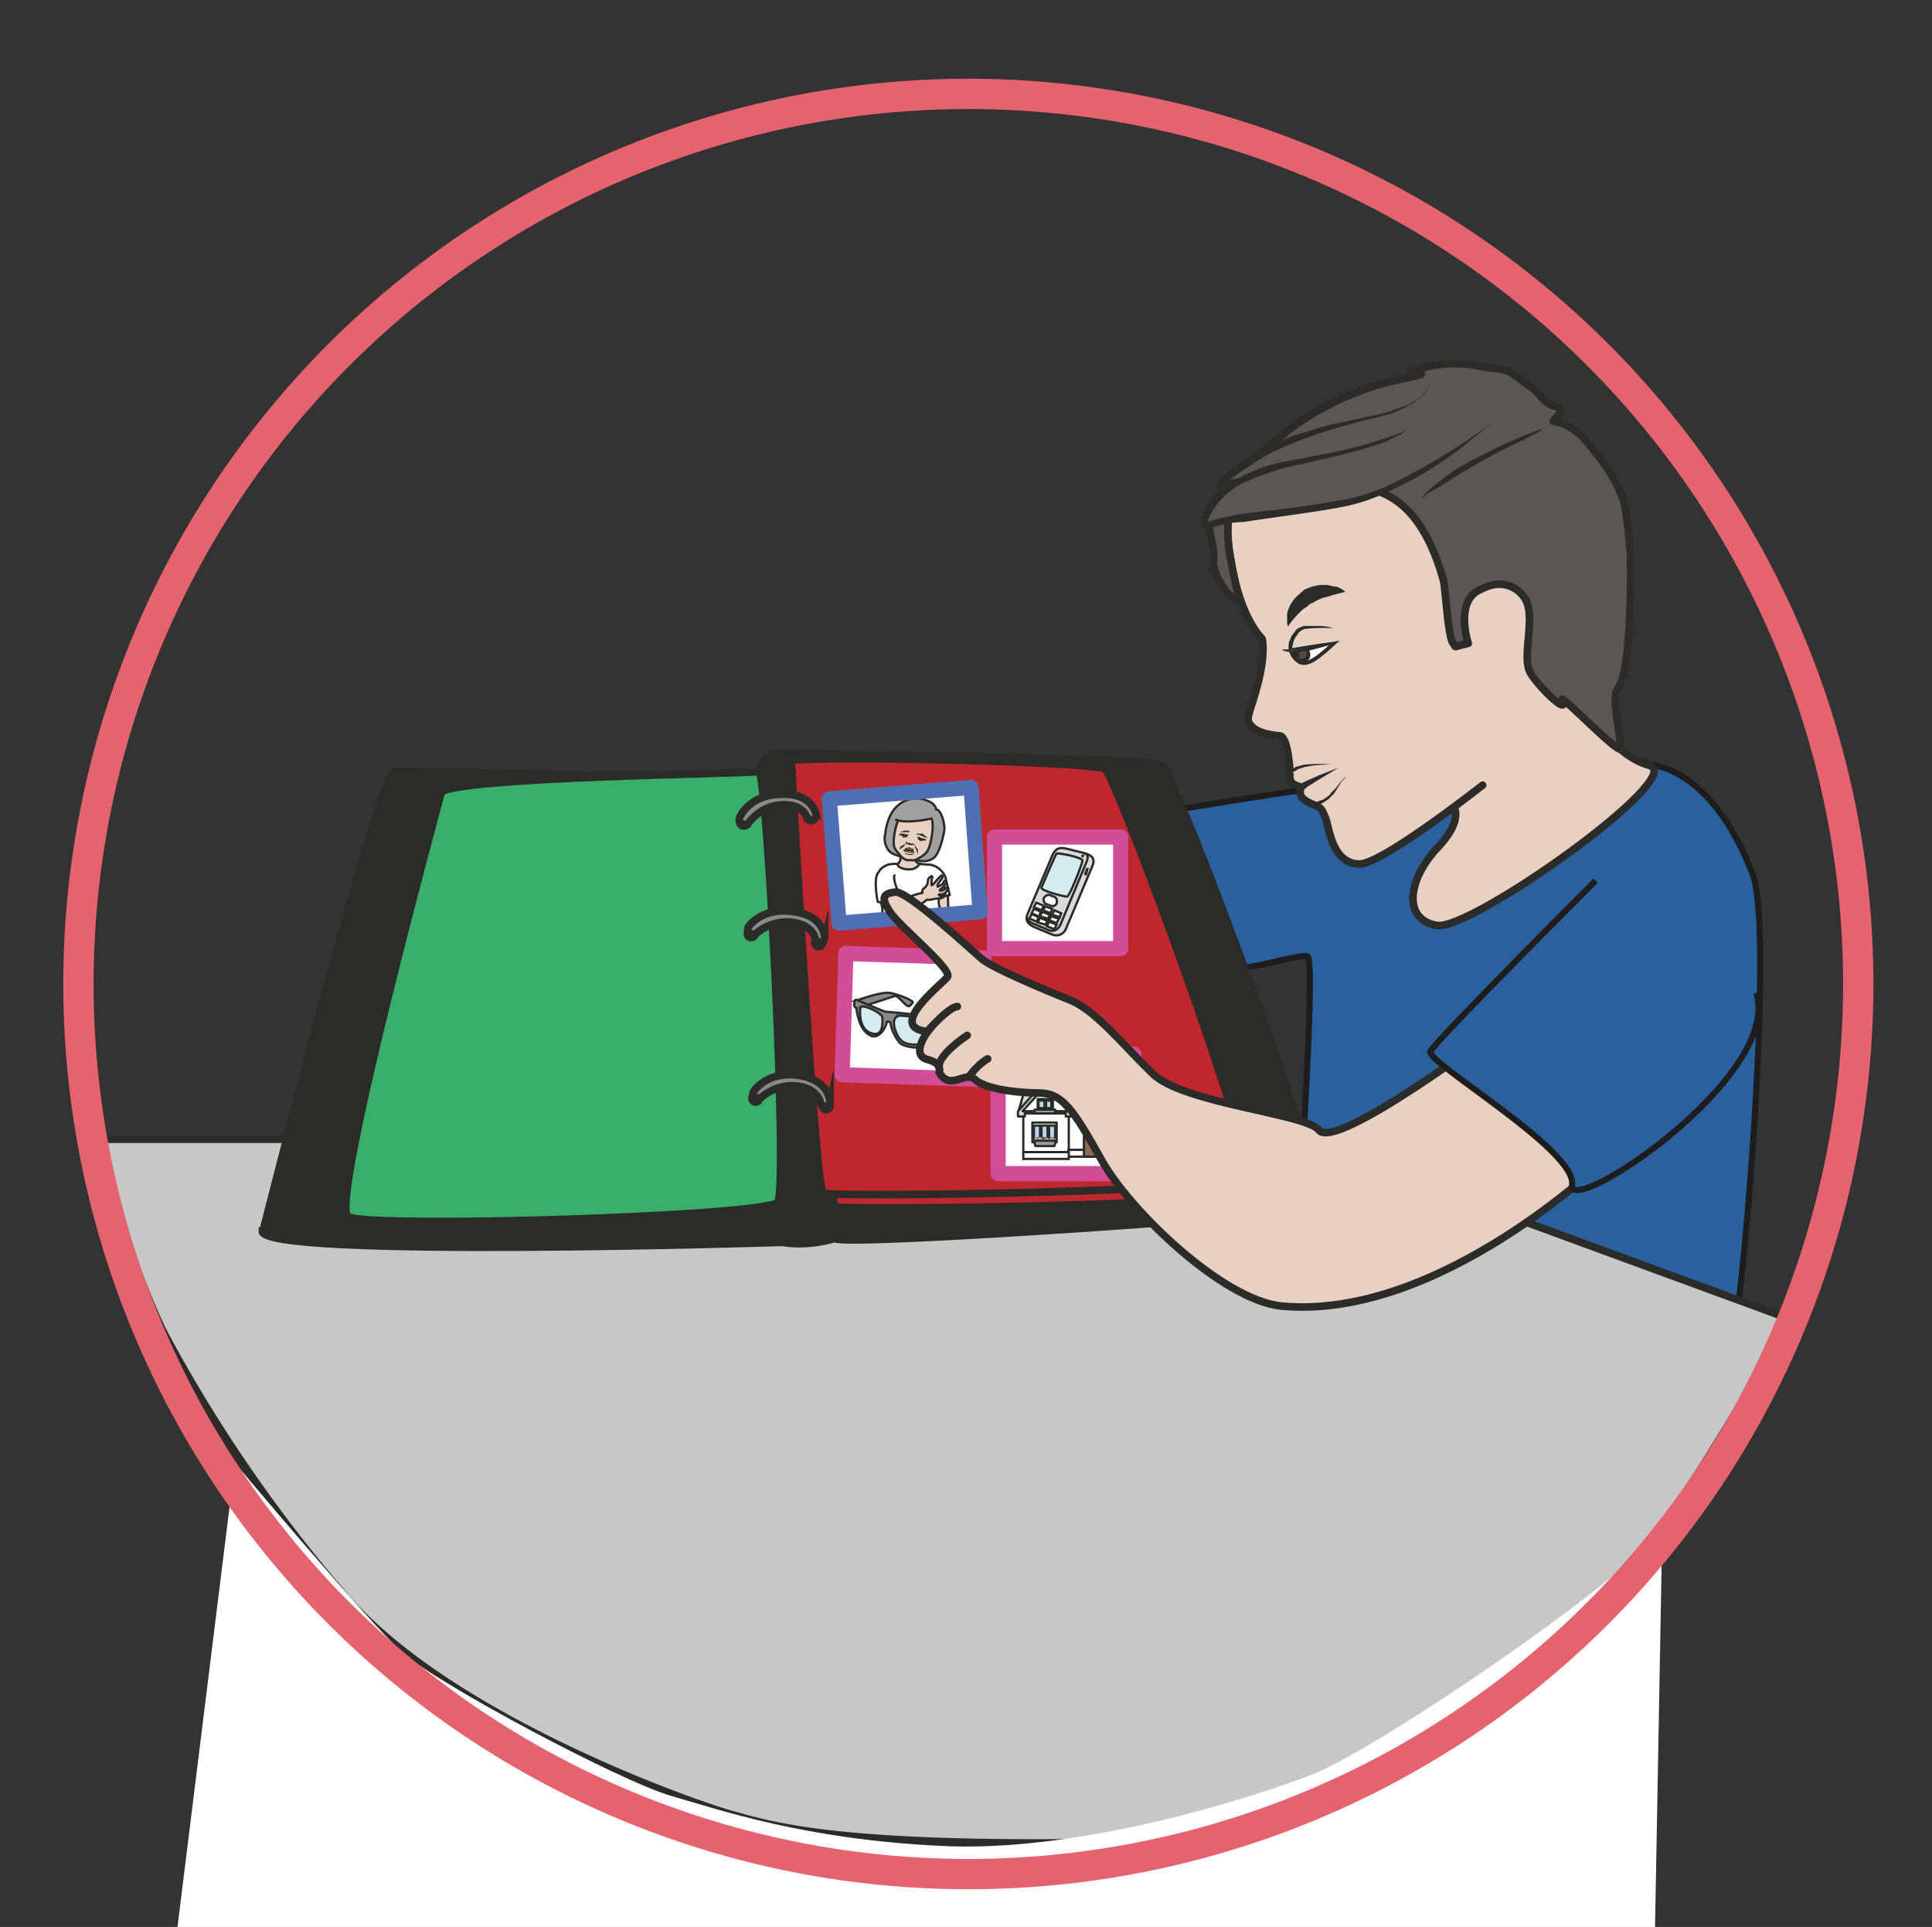
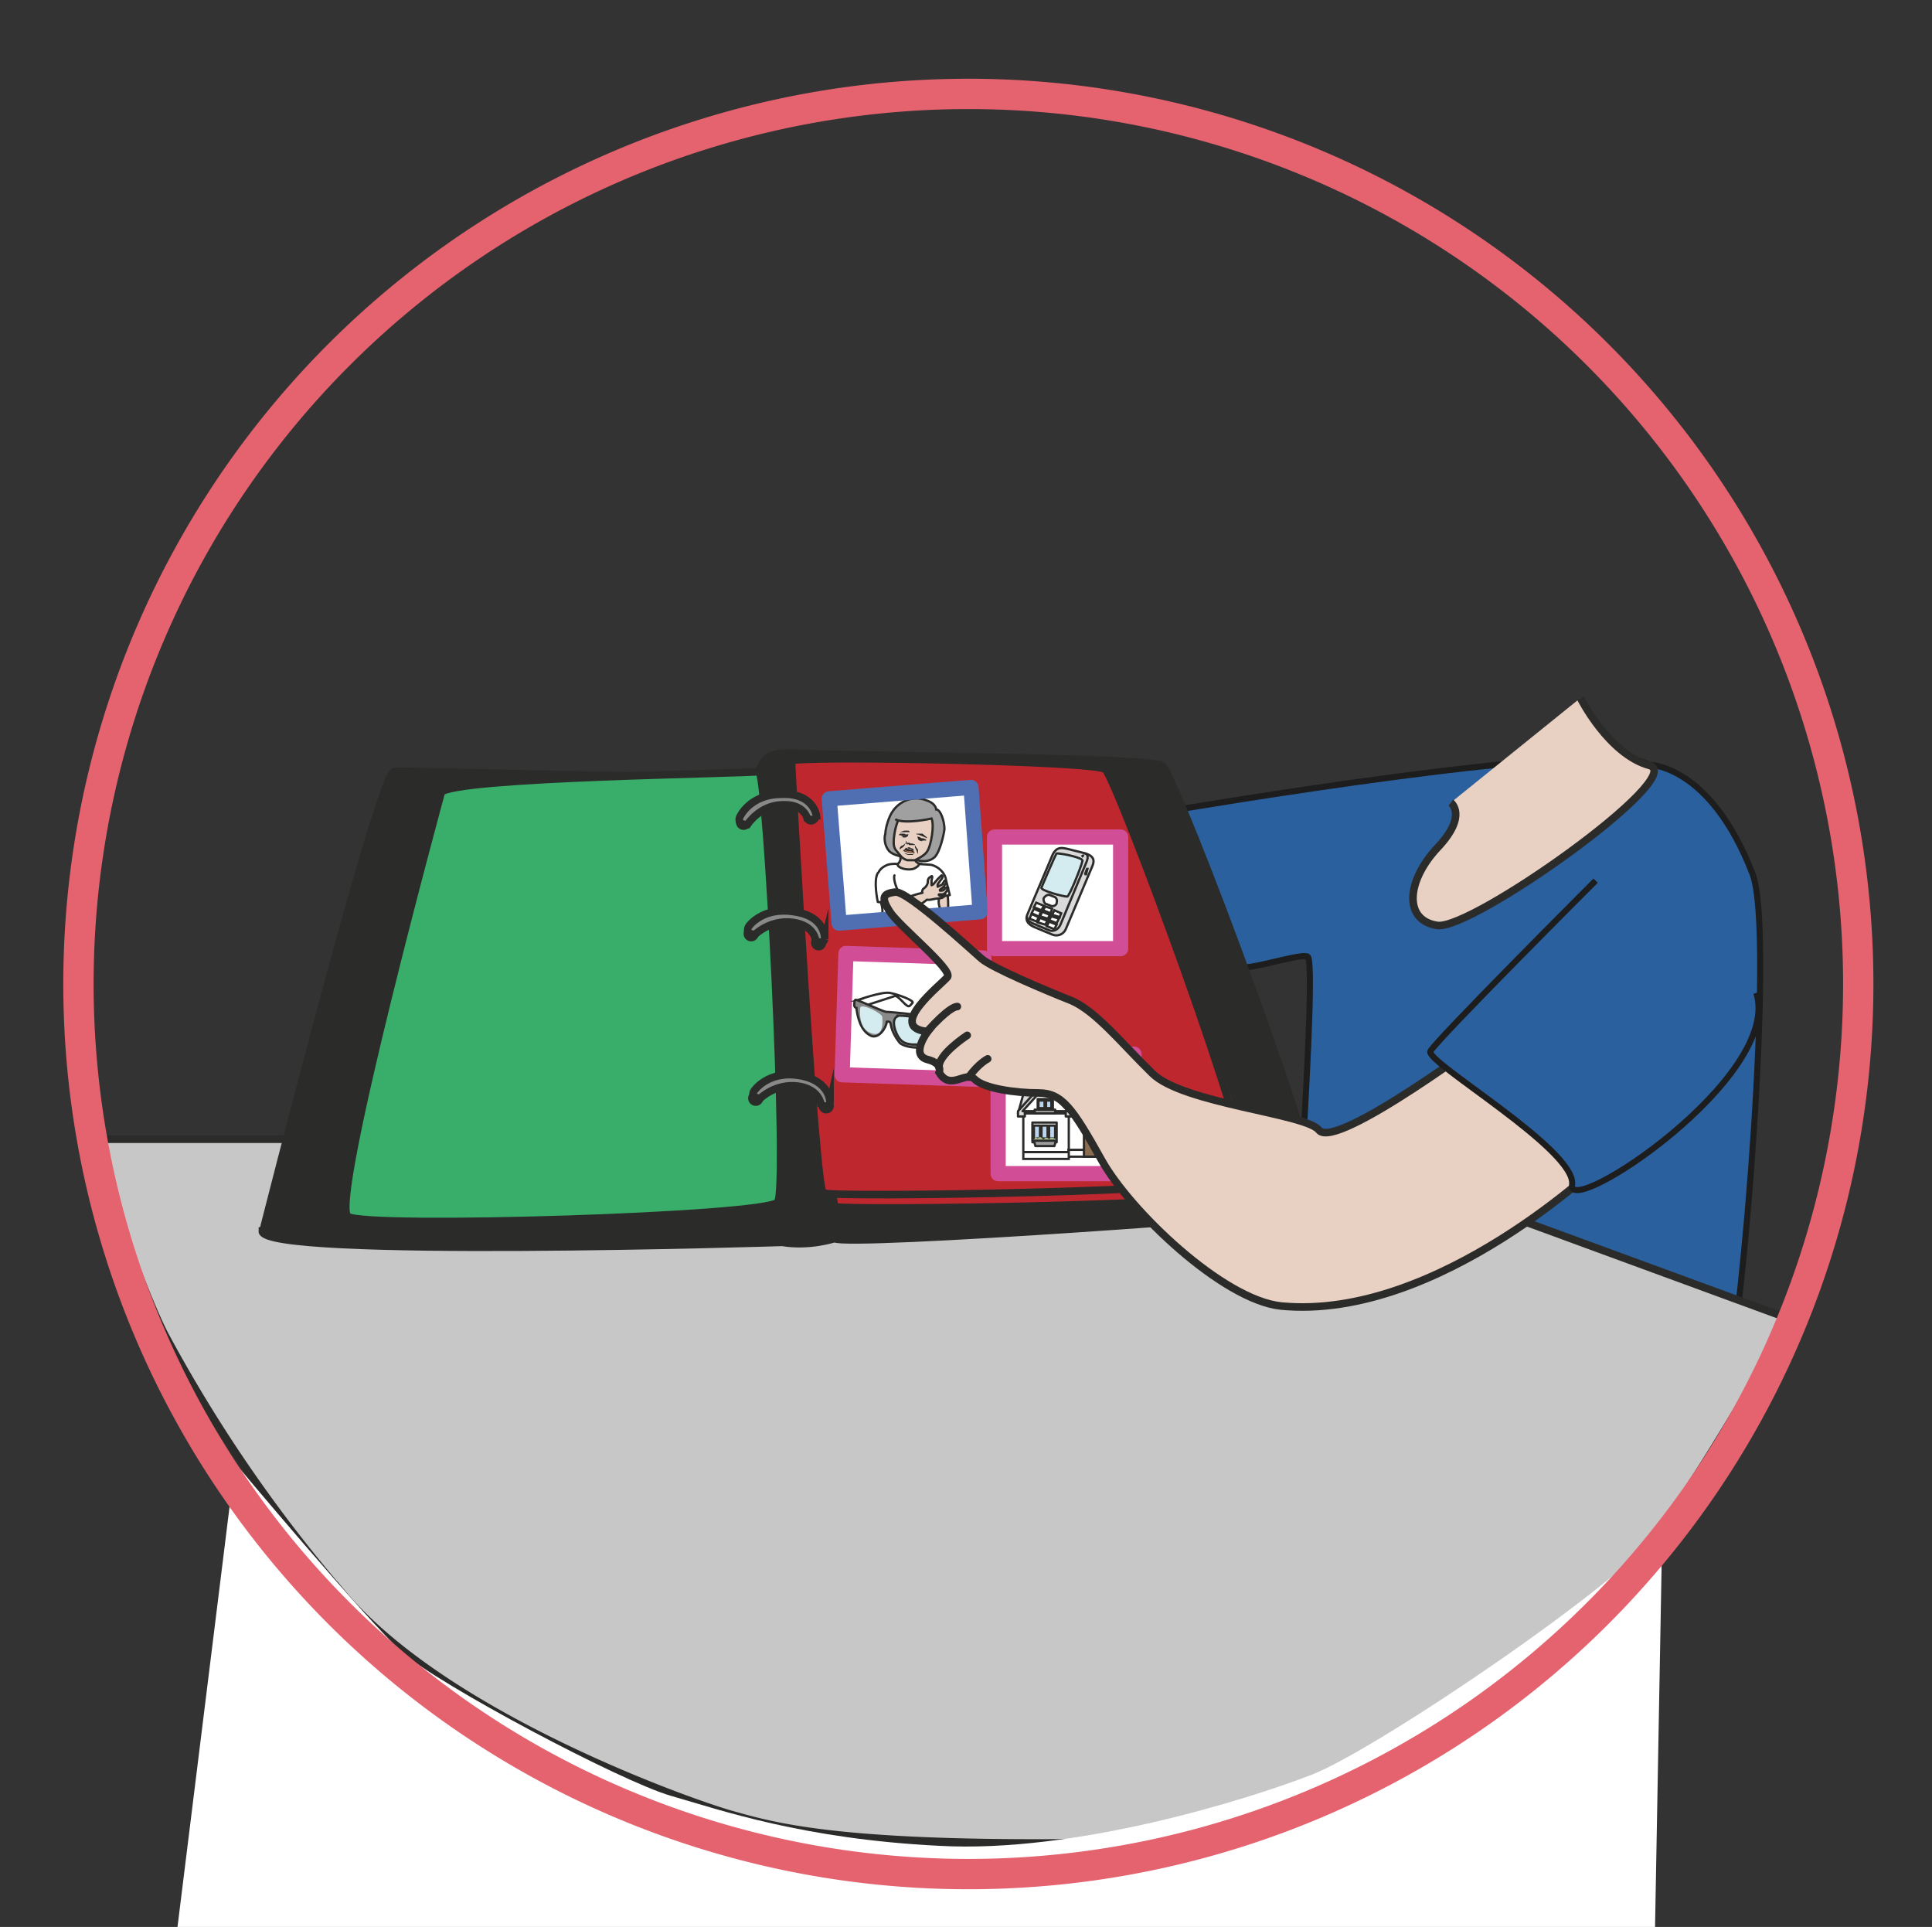
<svg xmlns="http://www.w3.org/2000/svg" viewBox="0 0 318.6 317.7">
  <rect x="0" y="0" width="318.6" height="317.7" fill="#333333" stroke="none" />
  <defs>
    <clipPath id="a">
      <path d="M0 254.2h254.9V0H0v254.2z" />
    </clipPath>
    <clipPath id="b">
      <path d="M0 254.2h254.9V0H0v254.2z" />
    </clipPath>
    <clipPath id="c">
      <path d="M0 254.2h254.9V0H0v254.2z" />
    </clipPath>
    <clipPath id="d">
      <path d="M0 254.2h254.9V0H0v254.2z" />
    </clipPath>
    <clipPath id="e">
-       <path d="M0 254.2h254.9V0H0v254.2z" />
-     </clipPath>
+       </clipPath>
    <clipPath id="f">
      <path d="M0 254.2h254.9V0H0v254.2z" />
    </clipPath>
  </defs>
  <g clip-path="url(#a)" transform="matrix(1.25 0 0 -1.25 0 317.7)">
    <path d="M217.5 153.3s8.1.1 13.7-14.4c3-7.8-1.4-60.4-3.4-66.5-2-6.1-24.7-30-24.7-30l-33 33.8s3.8 51.3 2.4 51.8-9.7-2.7-10.5-1l-7.1 20.3s57.5 9.8 62.6 6" fill="#2a609e" />
    <path d="M217.5 153.3s8.1.1 13.7-14.4c3-7.8-1.4-60.4-3.4-66.5-2-6.1-24.7-30-24.7-30l-33 33.8s3.8 51.3 2.4 51.8-9.7-2.7-10.5-1l-7.1 20.3s57.5 9.8 62.6 6z" stroke="#1d1d1d" stroke-miterlimit="10" stroke-width=".8" fill="none" />
    <path d="M11.9 103.9h159.6l64.6-23.7S221.3 53.5 215 47.6c-6.4-6-41.7-36.3-73.2-36.5-31.6-.3-39.8 2.2-45.2 3.7-5.4 1.5-38 13-51.6 29.4A190.1 190.1 0 0021.8 78c-3 5.6-10 25.9-10 25.9" fill="#c8c7c7" />
    <path d="M11.9 103.9h159.6l64.6-23.7S221.3 53.5 215 47.6c-6.4-6-41.7-36.3-73.2-36.5-31.6-.3-39.8 2.2-45.2 3.7-5.4 1.5-38 13-51.6 29.4A190.1 190.1 0 0021.8 78c-3 5.6-10 25.9-10 25.9z" stroke="#2b2b2a" stroke-miterlimit="10" fill="none" />
    <path d="M191.4 148.3s2.3-1.7-1.8-6c-4-4.3-4.5-9.5 0-10.2 4.5-.7 33.2 19.7 28 21.1-5.4 1.5-9.1 8.9-9.1 8.9" stroke="#2b2b2a" stroke-miterlimit="10" fill="#e8d1c3" />
  </g>
  <g clip-path="url(#b)" transform="matrix(1.25 0 0 -1.25 0 317.7)">
    <path d="M34.7 91.8S50 152.2 52 152.4c2 .2 47-1.4 48 0s.5 2.7 5.4 2.4c5-.3 46-.5 47.9-1.6 1.8-1.2 23-57.7 20.5-58.5-2.5-.7-62-5-63.7-3.9 0 0-3.3-1.1-6.9-.5 0 0-68.8-2.2-68.6 1.5" fill="#2b2b2a" />
    <path d="M34.7 91.8S50 152.2 52 152.4c2 .2 47-1.4 48 0s.5 2.7 5.4 2.4c5-.3 46-.5 47.9-1.6 1.8-1.2 23-57.7 20.5-58.5-2.5-.7-62-5-63.7-3.9 0 0-3.3-1.1-6.9-.5 0 0-68.8-2.2-68.6 1.5z" stroke="#2b2b2a" stroke-miterlimit="10" fill="none" />
    <path d="M58.2 149.6S43.4 95.3 45.9 93.7c2.4-1.6 55.3 0 56.7 1.9 1.4 1.9-1.4 57.1-2.5 56.8s-40.5-.7-42-2.8" fill="#39ad6a" />
    <path d="M58.2 149.6S43.4 95.3 45.9 93.7c2.4-1.6 55.3 0 56.7 1.9 1.4 1.9-1.4 57.1-2.5 56.8s-40.5-.7-42-2.8z" stroke="#2b2b2a" stroke-miterlimit="10" fill="none" />
    <path d="M106 152s3.2-56.5 4.2-57 54 .1 55.7 2.2c1.7 2-17 52.6-18.5 53.7s-40.7 1.8-41.4 1.1" fill="#bf272f" />
    <path d="M106 152s3.2-56.5 4.2-57 54 .1 55.7 2.2c1.7 2-17 52.6-18.5 53.7s-40.7 1.8-41.4 1.1z" stroke="#2b2b2a" stroke-miterlimit="10" fill="none" />
    <path d="M104.4 153.8s3.1-56.5 4.2-57c1-.6 54 .1 55.7 2.2 1.7 2-17 52.6-18.5 53.7s-40.7 1.8-41.4 1.1" fill="#bf272f" />
    <path d="M104.4 153.8s3.1-56.5 4.2-57c1-.6 54 .1 55.7 2.2 1.7 2-17 52.6-18.5 53.7s-40.7 1.8-41.4 1.1z" stroke="#2b2b2a" stroke-miterlimit="10" fill="none" />
    <path d="M99.1 145.7a1 1 0 10-2 0 1 1 0 002 0M100.1 131a1 1 0 10-2 0 1 1 0 002 0M100.7 109.3a1 1 0 10-2 0 1 1 0 002 0M108 146.4a1 1 0 10-2 0 1 1 0 002 0M109 129.8a1 1 0 10-2 0 1 1 0 002 0M110 108.3a1 1 0 10-2 0 1 1 0 002 0" fill="#2b2b2a" />
    <path d="M107.7 146.6s-.4 3-4.6 2.8c-4.2 0-5.5-3-5.5-3s-.5-1 1-1c0 0 1.6 2.5 4.5 2.6 3 .2 3.4-1.8 3.4-1.8s1.1-.5 1.2.4" fill="#8a8989" />
    <path d="M107.7 146.6s-.4 3-4.6 2.8c-4.2 0-5.5-3-5.5-3s-.5-1 1-1c0 0 1.6 2.5 4.5 2.6 3 .2 3.4-1.8 3.4-1.8s1.1-.5 1.2.4z" stroke="#2b2b2a" stroke-miterlimit="10" fill="none" />
    <path d="M108.8 130.3s.2 3-4 3.6c-4.2.7-6-1.9-6-1.9s-.7-1 .8-1.1c0 0 2 2 5 1.6 2.9-.4 3-2.4 3-2.4s1-.6 1.2.2" fill="#8a8989" />
    <path d="M108.8 130.3s.2 3-4 3.6c-4.2.7-6-1.9-6-1.9s-.7-1 .8-1.1c0 0 2 2 5 1.6 2.9-.4 3-2.4 3-2.4s1-.6 1.2.2z" stroke="#2b2b2a" stroke-miterlimit="10" fill="none" />
    <path d="M109.5 108.7s.1 2.9-4 3.6c-4.2.7-6-2-6-2s-.7-.9.8-1c0 0 2 2 5 1.6 2.8-.4 3-2.4 3-2.4s1-.7 1.2.2" fill="#8a8989" />
    <path d="M109.5 108.7s.1 2.9-4 3.6c-4.2.7-6-2-6-2s-.7-.9.8-1c0 0 2 2 5 1.6 2.8-.4 3-2.4 3-2.4s1-.7 1.2.2z" stroke="#2b2b2a" stroke-miterlimit="10" fill="none" />
  </g>
  <path stroke-linejoin="round" d="M164.6 193.5H187v-19.7h-22.4v19.7zM164 156.4h20.8V138H164v18.4z" stroke="#d14e96" stroke-linecap="round" stroke-miterlimit="10" stroke-width="2.5" fill="#fff" />
  <path d="M138.2 152.3l23.3-1.8L160 130l-23.3 1.8 1.6 20.5z" fill="#fff" />
  <g clip-path="url(#c)" transform="matrix(1.25 0 0 -1.25 0 317.7)">
    <path d="M120.8 141.4c0-.4-.2-.8.2-1 .2-.2.6-.1.7-.3.1-.3-.4-1-1.1-1.2-.8-.3-2.7.6-2.4 1 .4.5.8.8.5 1.4 0 .2.2.2.2.3 0 .3 2 .6 2-.2" fill="#e8d1c3" />
    <path d="M120.8 141.4c0-.4-.2-.8.2-1 .2-.2.6-.1.7-.3.1-.3-.4-1-1.1-1.2-.8-.3-2.7.6-2.4 1 .4.5.8.8.5 1.4 0 .2.2.2.2.3 0 .3 2 .6 2-.2z" stroke="#2b2b2a" stroke-miterlimit="10" stroke-width=".3" fill="none" />
    <path d="M120.7 140.8c.8-.3 1.8-.4 2.6.3.7.7 1.2 2.9 1.3 3.7 0 1-.5 2.6-1.1 2.6v.1c-.2.6-.7.9-1.3 1.1-1.7.7-3.5-.1-4.4-1.4-.6-.8-1-2.4-1-3-.2-.6-.1-1.6.5-2.3.5-.5 1.5-.7 1.6-.7" stroke="#2b2b2a" stroke-miterlimit="10" stroke-width=".3" fill="#a0a0a0" />
    <path d="M118.5 146c-.5-1.2-.6-2.5-.6-2.8 0-.4 0-.9.4-1.3.5-.6.7-1 1.4-1.2h1c.6.3 1.4.7 1.7 1.3.4.7.9 3.2.5 4.2 0 0-3.5-.8-4.8-.1" stroke="#2b2b2a" stroke-miterlimit="10" stroke-width=".3" fill="#e8d1c3" />
    <path d="M120.7 143v-.1-.1-.1h-.2-.2-.2-.2v.1s-.1 0 0 0h-.1-.2l-.1.2v.2h.1v-.2h.4l.1-.1H120.4l.2-.1h.1v.2M122.2 143.3h-.2-.5c-.2 0-.4.2-.4.3l-.1.2h.2l.2-.1.2-.1h.2l.2-.1c.2 0 .2-.2.2-.2" fill="#2b2b2a" />
    <path d="M121.8 143.3l-.2-.1-.3.1c-.2.1-.2.2-.2.3v.1l.3-.2.2-.2h.2M118.6 144s0 .2.2.2h.5l.2-.1h.4l-.2-.1a.7.7 0 00-.5-.1h-.2l-.2.1h-.2" fill="#2b2b2a" />
    <path d="M119 143.9h.4l.3.2h.1v-.2l-.3-.2h-.4l-.1.2M122.3 143.6l-.7.3-.5.2h-.2v.1h.8l.6-.5zM118.7 144.4l.6.2h.5c.2 0 .2-.2.2-.2H118.7zM120.8 142.6v-.1l.3-.4v-.4-.2l-.1.2-.1.3-.2.4v.2M119.5 143l-.1-.2a1 1 0 00-.3-.4 2 2 0 01-.4-.3v.2s.1.3.3.3l.3.2.1.1M120.6 141.6l-.2-.2h-.6l-.3.1-.2.2-.2.2.2-.2.2-.1.3-.1h.8M120.6 142l-.2.1-.2.1h-.2c-.2 0-.2.1-.3.2h-.2l-.2-.1.2.1h.5l.2-.1.3-.1v-.2" fill="#2b2b2a" />
    <path d="M120 142.1h.4l.2-.4h-.8l-.6.3.3.3.5-.2" fill="#2b2b2a" />
    <path stroke-linejoin="round" d="M120.6 141.7h-.5l-.8.2-.1.1s0 0 0 0l.6-.2c.5-.2.8 0 .8 0v-.1" stroke="#2b2b2a" stroke-linecap="round" stroke-miterlimit="10" stroke-width=".1" fill="#fff" />
    <path d="M120.4 142v.1a2 2 0 00-.5 0l-.4.2.2-.2.5-.1h.3" fill="#fff" />
    <path stroke-linejoin="round" d="M120.4 142v.1a2 2 0 00-.5 0l-.4.2s0 0 0 0l.2-.2.5-.1h.3s0 0 0 0z" stroke="#2b2b2a" stroke-linecap="round" stroke-miterlimit="10" stroke-width=".1" fill="none" />
    <path d="M120.6 141.7l-.5.2h-.2-.2l-.5.2s.3-.3.6-.3c.5-.2.8 0 .8 0" fill="#c27145" />
    <path d="M125 136.5s.2-2 0-2.9h-1.2l-.3 2.6 1.5.3z" fill="#e8d1c3" />
    <path d="M125 136.5s.2-2 0-2.9h-1.2l-.3 2.6 1.5.3z" stroke="#2b2b2a" stroke-miterlimit="10" stroke-width=".3" fill="none" />
    <path d="M116.2 135.2c0-.1.5-1.3 0-2 0 0 2.5-.4 4.1 0 1.5.2 4 0 4 .3-.5 1.3-.7 2.1-.1 2.4l1.1.2-.5 2c-.1.9-1 1.8-2 2l-1.6.1s.2-.2-.6-.6c-.7-.3-2.2 0-2.2.6 0 0-.6.1-1.3-.1-.7-.3-1-.6-1.2-1-.3-.5.2-3.9.3-3.9" fill="#fff" />
    <path stroke-linejoin="round" d="M116.2 135.2c0-.1.5-1.3 0-2 0 0 2.5-.4 4.1 0 1.5.2 4 0 4 .3-.5 1.3-.7 2.1-.1 2.4l1.1.2-.5 2c-.1.9-1 1.8-2 2l-1.6.1s.2-.2-.6-.6c-.7-.3-2.2 0-2.2.6 0 0-.6.1-1.3-.1-.7-.3-1-.6-1.2-1-.3-.5.2-3.9.3-3.9z" stroke="#2b2b2a" stroke-miterlimit="10" stroke-width=".3" fill="none" />
    <path d="M121.6 136.4c.1.1 0 .4.3.6s.5.6.5.8c0 .2 0 .4.2.6l.3.2c.2 0 0-.4 0-.6v-.6l.2.1.6.7.5.5c.2 0 .2-.3 0-.5a10 10 0 01-.5-.7v-.3l.6.3.3.5c.1 0 .5 0 0-.6 0-.2-.5-.5-.6-.6 0-.2 0-.1.3-.1s.4.5.7.4c.2 0 0-.2 0-.2a1 1 0 00-.6-.7h-.5s-.2-.1.2-.2c.2 0 .6.5.6.3 0-.4-.4-.6-.6-.6l-.8-.1c-.8-.2-1-.1-1-.1a24 24 0 00-3.9-2.5c-.6-.2-2 1.7-2.2 2.5s1.5 1.3 1.5 1.3l1-1.6s.8.7 3 1.2" fill="#e8d1c3" />
    <path stroke-linejoin="round" d="M121.6 136.4c.1.1 0 .4.3.6s.5.6.5.8c0 .2 0 .4.2.6l.3.2c.2 0 0-.4 0-.6v-.6l.2.1.6.7.5.5c.2 0 .2-.3 0-.5a10 10 0 01-.5-.7v-.3l.6.3.3.5c.1 0 .5 0 0-.6 0-.2-.5-.5-.6-.6 0-.2 0-.1.3-.1s.4.5.7.4c.2 0 0-.2 0-.2a1 1 0 00-.6-.7h-.5s-.2-.1.2-.2c.2 0 .6.5.6.3 0-.4-.4-.6-.6-.6l-.8-.1c-.8-.2-1-.1-1-.1a24 24 0 00-3.9-2.5c-.6-.2-2 1.7-2.2 2.5s1.5 1.3 1.5 1.3l1-1.6s.8.7 3 1.2z" stroke="#2b2b2a" stroke-linecap="round" stroke-miterlimit="10" stroke-width=".3" fill="none" />
    <path stroke-linejoin="round" d="M115.8 139c-.6-1 0-3.8 0-3.8.8-.3 2.6 1.6 2.6 1.6s-.6 1.3-.4 1.9" stroke="#2b2b2a" stroke-linecap="round" stroke-miterlimit="10" stroke-width=".3" fill="#fff" />
    <path stroke-linejoin="round" d="M110.7 132.4l18.6 1.5-1.2 16.4-18.7-1.5 1.3-16.4z" stroke="#506fb3" stroke-linecap="round" stroke-miterlimit="10" stroke-width="2" fill="none" />
    <path d="M111.1 112.4l18.2-.6.5 16-18.2.6-.5-16z" fill="#fff" />
    <path stroke-linejoin="round" d="M111.1 112.4l18.2-.6.5 16-18.2.6-.5-16z" stroke="#d14e96" stroke-linecap="round" stroke-miterlimit="10" stroke-width="2" fill="none" />
-     <path d="M113 122.2s3.3 1.2 4.4 1 3.2-1 3-1.3c-.3-.3-.4-.6-.7-.4-.4.2-1.2 1.3-1.6 1.3l-3.7-1.2s-1.6.5-1.3.6" fill="#8a8989" />
    <path d="M113 122.2s3.3 1.2 4.4 1 3.2-1 3-1.3c-.3-.3-.4-.6-.7-.4-.4.2-1.2 1.3-1.6 1.3l-3.7-1.2s-1.6.5-1.3.6z" stroke="#2b2b2a" stroke-miterlimit="10" stroke-width=".3" fill="none" />
    <path d="M122.6 119.6s3.7 2.4 4.6 1.6c.9-.8.1-2.1-.2-1.7-.4.5-.5 1.2-.5 1.2s-3.6-2.3-4-2.2c-.2.2.1 1.1.1 1.1" fill="#8a8989" />
    <path d="M122.6 119.6s3.7 2.4 4.6 1.6c.9-.8.1-2.1-.2-1.7-.4.5-.5 1.2-.5 1.2s-3.6-2.3-4-2.2c-.2.2.1 1.1.1 1.1z" stroke="#2b2b2a" stroke-miterlimit="10" stroke-width=".3" fill="none" />
    <path d="M123.2 119.8v-1c-.1-.1-.3-.3-.3-.5s-.2-2.2-1.5-2.3c-1.3-.1-2.4.3-2.7.6-.3.4-1 1.3-1.2 2.5 0 .4-.5.3-.5.3-.1-.8-1-2.2-2-1.9-1 .4-1.7 1.5-2 3.5v.2s-.2 0-.3.3c0 .3 0 .8.2.8s3.7-1.6 4-1.6c.5 0 6.3-.5 6.3-1" fill="#8a8989" />
    <path d="M123.2 119.8v-1c-.1-.1-.3-.3-.3-.5s-.2-2.2-1.5-2.3c-1.3-.1-2.4.3-2.7.6-.3.4-1 1.3-1.2 2.5 0 .4-.5.3-.5.3-.1-.8-1-2.2-2-1.9-1 .4-1.7 1.5-2 3.5v.2s-.2 0-.3.3c0 .3 0 .8.2.8s3.7-1.6 4-1.6c.5 0 6.3-.5 6.3-1z" stroke="#2b2b2a" stroke-miterlimit="10" stroke-width=".3" fill="none" />
    <path d="M113.5 121.3s-.4-2.8 1.4-3.4c1.8-.7 1.5 1.8 1.5 2.1 0 .5-2.6 1.8-2.9 1.3" fill="#d4ecf0" />
-     <path d="M113.5 121.3s-.4-2.8 1.4-3.4c1.8-.7 1.5 1.8 1.5 2.1 0 .5-2.6 1.8-2.9 1.3z" stroke="#2b2b2a" stroke-miterlimit="10" stroke-width=".3" fill="none" />
    <path d="M118.4 120.1s-.8-.2-.3-1.8c.6-1.7 1.4-1.8 2.2-1.9.8 0 2-.3 2.1 1.8s-3.8 2-4 2" fill="#d4ecf0" />
    <path d="M118.4 120.1s-.8-.2-.3-1.8c.6-1.7 1.4-1.8 2.2-1.9.8 0 2-.3 2.1 1.8s-3.8 2-4 2z" stroke="#2b2b2a" stroke-miterlimit="10" stroke-width=".3" fill="none" />
    <path d="M140.6 131.6c-.3-.7-1.1-1-1.8-.7l-2.4 1c-.9.4-1.2 1-.8 1.8l3.3 7.8c.5.9 1 .9 1.9.7l2.4-.6c1.2-.4 1.2-1 .9-1.7l-3.5-8.3z" fill="#dbdada" />
    <path d="M140.6 131.6c-.3-.7-1.1-1-1.8-.7l-2.4 1c-.9.4-1.2 1-.8 1.8l3.3 7.8c.5.9 1 .9 1.9.7l2.4-.6c1.2-.4 1.2-1 .9-1.7l-3.5-8.3z" stroke="#2b2b2a" stroke-miterlimit="10" stroke-width=".3" fill="none" />
    <path d="M143.1 141.6c.7-.2.3-1 0-1.7l-3.2-7.7c-.3-.7-1-1-1.6-.7l-1.9.8s-1.1.4-.9 1" stroke="#2b2b2a" stroke-miterlimit="10" stroke-width=".3" fill="none" />
    <path d="M137.4 137.1s1.9 4.5 2 4.5c.8 0 3.6-.6 3.4-1-.2-.9-1.7-4.6-2-4.7-.5 0-3.6.8-3.4 1.2" fill="#d4ecf0" />
    <path d="M137.4 137.1s1.9 4.5 2 4.5c.8 0 3.6-.6 3.4-1-.2-.9-1.7-4.6-2-4.7-.5 0-3.6.8-3.4 1.2z" stroke="#2b2b2a" stroke-miterlimit="10" stroke-width=".3" fill="none" />
    <path d="M139.4 135a.6.6 0 00-.8-.3l-.5.2c-.3 0-.5.5-.4.8.2.3.5.5.8.4l.5-.2c.4-.1.5-.5.4-.8" fill="#fff" />
    <path d="M139.4 135a.6.6 0 00-.8-.3l-.5.2c-.3 0-.5.5-.4.8.2.3.5.5.8.4l.5-.2c.4-.1.5-.5.4-.8z" stroke="#2b2b2a" stroke-miterlimit="10" stroke-width=".3" fill="none" />
    <path d="M137.4 134.1l-1 .4.3.6 1-.4-.3-.6z" fill="#fff" />
    <path d="M137.4 134.1l-1 .4.3.6 1-.4-.3-.6z" stroke="#2b2b2a" stroke-miterlimit="10" stroke-width=".3" fill="none" />
    <path d="M137 133.3l-.9.4.3.6.9-.4-.2-.6z" fill="#fff" />
    <path d="M137 133.3l-.9.4.3.6.9-.4-.2-.6z" stroke="#2b2b2a" stroke-miterlimit="10" stroke-width=".3" fill="none" />
    <path d="M136.8 132.6l-1 .4.3.6.9-.4-.2-.6z" fill="#fff" />
    <path d="M136.8 132.6l-1 .4.3.6.9-.4-.2-.6z" stroke="#2b2b2a" stroke-miterlimit="10" stroke-width=".3" fill="none" />
    <path d="M138.6 133.7l-1 .4.3.5.9-.3-.2-.6z" fill="#fff" />
    <path d="M138.6 133.7l-1 .4.3.5.9-.3-.2-.6z" stroke="#2b2b2a" stroke-miterlimit="10" stroke-width=".3" fill="none" />
    <path d="M138.2 133l-1 .3.3.6 1-.4-.3-.6z" fill="#fff" />
    <path d="M138.2 133l-1 .3.3.6 1-.4-.3-.6z" stroke="#2b2b2a" stroke-miterlimit="10" stroke-width=".3" fill="none" />
    <path d="M137.9 132.2l-1 .3.3.6 1-.4-.3-.5z" fill="#fff" />
    <path d="M137.9 132.2l-1 .3.3.6 1-.4-.3-.5z" stroke="#2b2b2a" stroke-miterlimit="10" stroke-width=".3" fill="none" />
    <path d="M139.8 133.2l-1 .3.3.6.9-.4-.2-.5z" fill="#fff" />
    <path d="M139.8 133.2l-1 .3.3.6.9-.4-.2-.5z" stroke="#2b2b2a" stroke-miterlimit="10" stroke-width=".3" fill="none" />
    <path d="M139.4 132.4l-1 .4.3.5 1-.3-.3-.6z" fill="#fff" />
    <path d="M139.4 132.4l-1 .4.3.5 1-.3-.3-.6z" stroke="#2b2b2a" stroke-miterlimit="10" stroke-width=".3" fill="none" />
    <path d="M139.1 131.6l-1 .4.3.6 1-.4-.3-.6z" fill="#fff" />
    <path d="M139.1 131.6l-1 .4.3.6 1-.4-.3-.6z" stroke="#2b2b2a" stroke-miterlimit="10" stroke-width=".3" fill="none" />
    <path d="M143 141.2l-.2-.2-.2.3.3.2c.1 0 .2-.2.1-.3M143.4 138.7h-.3l-.1.2.3.8h.3s.1 0 0-.2l-.2-.8z" fill="#2b2b2a" />
    <path stroke-linejoin="round" d="M147.3 101.6h-6.6v5.7h6.6v-5.7z" stroke="#2b2b2a" stroke-miterlimit="10" stroke-width=".3" fill="#fff" />
    <path d="M140.8 101.3H135v6.4h6v-6.4z" stroke="#2b2b2a" stroke-miterlimit="10" stroke-width=".3" fill="#fff" />
    <path d="M146.8 103.7h-1.1v2.6h1v-2.6z" stroke="#2b2b2a" stroke-miterlimit="10" fill="#bbd4f0" />
    <path d="M148 107.3h-13.7l1 3.6H147l1-3.6z" fill="#dbdada" />
    <path stroke-linejoin="round" d="M148 107.3h-13.7l1 3.6H147l1-3.6z" stroke="#2b2b2a" stroke-miterlimit="10" stroke-width=".3" fill="none" />
    <path d="M140.6 107.6v-.7h.8v.7l-3.5 4-3.6-4v-.7h.9v.7h5.4z" fill="#dbdada" />
    <path stroke-linejoin="round" d="M140.6 107.6v-.7h.8v.7l-3.5 4-3.6-4v-.7h.9v.7h5.4z" stroke="#2b2b2a" stroke-miterlimit="10" stroke-width=".3" fill="none" />
    <path d="M134.9 107.6l3 3.3 3-3.3h-6z" fill="#fff" />
    <path stroke-linejoin="round" d="M134.9 107.6l3 3.3 3-3.3h-6z" stroke="#2b2b2a" stroke-miterlimit="10" stroke-width=".3" fill="none" />
    <path stroke-linejoin="round" d="M138.9 107.7h-2v1.5h2v-1.5z" stroke="#2b2b2a" stroke-miterlimit="10" stroke-width=".3" fill="none" />
    <path stroke-linejoin="round" d="M139.2 107.3h-2.7v.5h2.7v-.5z" stroke="#2b2b2a" stroke-miterlimit="10" stroke-width=".3" fill="#9e9e9e" />
    <path stroke-linejoin="round" d="M139.4 103.5h-3.2v2.6h3.2v-2.6z" stroke="#2b2b2a" stroke-miterlimit="10" stroke-width=".3" fill="none" />
    <path stroke-linejoin="round" d="M137.8 108h-.8v1h.8v-1zM138.7 108h-.7v1h.7v-1zM137.2 104h-.8v1.7h.8v-1.8zM138.2 104h-.8v1.7h.8v-1.8zM139.2 104h-.8v1.7h.8v-1.8z" stroke="#2b2b2a" stroke-miterlimit="10" stroke-width=".3" fill="#bbd4f0" />
    <path d="M136.7 103.5s-.4 0-.2.5c0 .4.4 0 .4 0s.3.4.6 0c.3-.3.2.1.5.1s.4-.2.4-.2l.2.2h.4c.1-.2 0-.1.2-.1 0 0 .2-.2 0-.5" fill="#a6b88c" />
    <path d="M139 103h-2.4l-.2.7h2.9l-.2-.7z" fill="#9e9e9e" />
    <path stroke-linejoin="round" d="M139 103h-2.4l-.2.7h2.9l-.2-.7zM134.9 102.2h6M140.8 102.5h6.5" stroke="#2b2b2a" stroke-miterlimit="10" stroke-width=".3" fill="none" />
    <path d="M145.1 101.6H143v4h2.1v-4z" stroke="#2b2b2a" stroke-miterlimit="10" stroke-width=".3" fill="#8a6c51" />
    <path d="M145.3 109.5h-1v2h1v-2z" stroke="#2b2b2a" stroke-miterlimit="10" stroke-width=".3" fill="#aa5c4a" />
    <path stroke-linejoin="round" d="M145.6 111.4H144v.4h1.5v-.4z" stroke="#2b2b2a" stroke-miterlimit="10" stroke-width=".3" fill="#9e9e9e" />
    <path d="M145 103.6h-.4l.2.2.2-.2" fill="#9e9e9e" />
    <path stroke-linejoin="round" d="M145 103.6h-.4l.2.2.2-.2z" stroke="#2b2b2a" stroke-miterlimit="10" stroke-width=".3" fill="none" />
  </g>
  <g clip-path="url(#d)" transform="matrix(1.25 0 0 -1.25 0 317.7)">
    <path d="M211.7 101.2S189.8 79.9 169 81.9c-7.7.8-20 12.6-23.7 19.3-3.8 6.8-5.2 8.8-8.3 8.8-3.1 0-7.2.6-8.4 1.8-1.2 1.2-3.2-1.6-4.7.9 0 0 .5 1.2-1.5 1.7-2.4.6 0 3.7 0 3.7-5.6.5 1.8 6.2 2.6 7.2.7 1-6.3 6.6-7.6 8.6-1.3 2-.8 2.4.7 2.6 1.6.2 10-7.6 11.4-8.8s8.5-4.2 11.8-5.5c3.3-1.4 6.7-5.7 10.7-9.6 4-4 20.3-5.3 22-7.5 2.2-2.8 23.2 13 23.2 13" stroke="#2b2b2a" stroke-miterlimit="10" fill="#e8d1c3" />
    <path d="M126.3 121.4c-.3 0-1.3-.3-4-3.3M127.6 117.6s-4-2.6-3.7-4.3M130.3 114.5s-1.2-.6-2.5-2.4" stroke="#2b2b2a" stroke-linecap="round" stroke-miterlimit="10" fill="none" />
    <path d="M210.5 138s-21-21-21.8-22.5c-.7-1.4 19.3-13 18.7-17.6-.7-4.6 27.8 14.2 24.3 25.3" stroke="#1d1d1d" stroke-miterlimit="10" stroke-width=".8" fill="#2a609e" />
  </g>
  <g clip-path="url(#e)" transform="matrix(1.25 0 0 -1.25 0 317.7)">
    <path stroke-linejoin="round" d="M195.6 150.6s-13.1-10.3-16.2-10.4c-3.6 0-4 4.5-4.5 6-.6 1.4-.5 1.4-2 2-2.4 1.1-.7 2-1.7 2.3-1.4.4-1 1.6-1 1.6s-.2 4.7-1.3 5c-1.1.1-2.9.3-3.8 1.3-1 .9-.1 1.8.9 5.8s.5 5.7.5 5.7c-4.8 5.2-4.8 17.7-4.8 17.7s5 7 20.8 9.9c16 2.8 23.9-14.1 25.4-22.3 1.6-8.1 1.8-5 .8-14.9" stroke="#2b2b2a" stroke-linecap="round" stroke-miterlimit="10" fill="#e8d1c3" />
    <path d="M190.4 177.7c.3-1 .6-7.5 1.3-8.4.4-.5.1-.5.8-.3l1.2.3c-.7 2.3-1 5.8 1.4 7 1.2.6 2.2 1 3.6.7a4 4 0 002.6-2c1.3-2.5-.6-7.5.6-9.6 1.2-2 5.2-5.8 4.2-3.5-.2.6 6.6-6.3 7.5-6.5.7 0-1.2 6.7-.2 7.9 2 2.4 1.7 17.2 1.7 17.2 0 1.2-.5 6-.8 7.2-.7 2.4-2 4.5-3.6 6.5-1.6 2.1-3 3.9-5.8 4.4.2.4 1 1 1 1.4.1.5-.7.5-1.2.7-1 .5-1.4 1.2-2.2 2l-2.7 2c-1.2 1-2.8.8-4.3 1.1-3 .7-6.8.5-9.6-.9.3-.2 1.2-.2 1.6-.1-1.5-.5-3.3-.7-4.9-1.2a37.1 37.1 0 01-12.4-6l-4.9-4c-1.4-1-3.5-2.1-4.4-3.6l2.1.5c-1.1-1.2-2.4-2.5-3.1-4-1-2 .4-3.8.2-6-.3-2.5 2.7-6 3.5-5.5 0 0-.5 1-1.5 6.9 0 0-.5 5.3.7 5.5 1.2.2 6.7 3 9.9 2.8 5-.5 13.5 2.4 17.7-12.5" fill="#595654" />
    <path stroke-linejoin="round" d="M190.4 177.7c.3-1 .6-7.5 1.3-8.4.4-.5.1-.5.8-.3l1.2.3c-.7 2.3-1 5.8 1.4 7 1.2.6 2.2 1 3.6.7a4 4 0 002.6-2c1.3-2.5-.6-7.5.6-9.6 1.2-2 5.2-5.8 4.2-3.5-.2.6 6.6-6.3 7.5-6.5.7 0-1.2 6.7-.2 7.9 2 2.4 1.7 17.2 1.7 17.2 0 1.2-.5 6-.8 7.2-.7 2.4-2 4.5-3.6 6.5-1.6 2.1-3 3.9-5.8 4.4.2.4 1 1 1 1.4.1.5-.7.5-1.2.7-1 .5-1.4 1.2-2.2 2l-2.7 2c-1.2 1-2.8.8-4.3 1.1-3 .7-6.8.5-9.6-.9.3-.2 1.2-.2 1.6-.1-1.5-.5-3.3-.7-4.9-1.2a37.1 37.1 0 01-12.4-6l-4.9-4c-1.4-1-3.5-2.1-4.4-3.6l2.1.5c-1.1-1.2-2.4-2.5-3.1-4-1-2 .4-3.8.2-6-.3-2.5 2.7-6 3.5-5.5 0 0-.5 1-1.5 6.9 0 0-.5 5.3.7 5.5 1.2.2 6.7 3 9.9 2.8 5-.5 13.5 2.4 17.7-12.5z" stroke="#2b2b2a" stroke-linecap="round" stroke-miterlimit="10" fill="none" />
    <path d="M187.6 188.4s0 .3.5.7a26.2 26.2 0 007 4.8 62.6 62.6 0 008.3 3.7l.2.1-.1-.1-.5-.4-1.9-1-2.7-1.3a92.2 92.2 0 01-5.9-3.3L190 190l-1.8-1-.6-.6" fill="#2b2b2a" />
    <path d="M197 198.5s-10.8-9-19-10.6c-8.2-1.6-17.2-2-18.4-3-1.2-1-1.4 4 6.7 7 4.4 1.7 16.3 2.9 19.3 5.7" fill="#595654" />
    <path d="M197 198.5l-2.5-2a48 48 0 00-11.6-7.3c-1.7-.8-3.7-1.5-5.8-1.9-4.2-.8-8.7-1.3-13.1-2-1.1 0-2.3-.2-3.3-.5l-.7-.2h-.1c-.1-.2-.1-.1-.3-.2a.8.8 0 00-.5 0l-.4.2c-.3.5-.2.9-.2 1.2l.3.9c1 2.2 3 3.6 5 4.6a21.3 21.3 0 005.8 2l5.3 1a62.2 62.2 0 0110 2.8l.7.5-.6-.6-2-1c-1.9-.8-4.6-1.5-8-2.3l-5.3-1.2a36.3 36.3 0 01-5.6-2 9.8 9.8 0 01-4.4-4.2 3 3 0 01-.3-.7v-.4h-.2l.1.1.3.1.9.3 3.3.7c4.5.5 9 1 13.1 1.8 2.1.3 4 1 5.8 1.7a87.3 87.3 0 0114.3 8.6M188.6 203.5l-.1-.3-.4-.7-.9-1c-.2 0-.4-.2-.6-.4l-.8-.4c-.5-.4-1.1-.6-1.8-.9-.6-.3-1.3-.4-2-.6-1.5-.4-3.1-.7-4.6-1.2a57.8 57.8 0 01-9.8-3.6l-1-.6-1-.6a.5.5 0 10-.6.8l1 .6 1.2.7 1.5.6a22.2 22.2 0 004 1.4c1.4.5 3 .9 4.5 1.2l4.7 1c.7.2 1.4.3 2 .6l1.9.7.7.4.7.4.9 1 .4.6v.3" fill="#2b2b2a" />
    <path d="M170.3 169.4s0-1.7.8-2.3c1.2-1.2 3 .5 5.3 2.6 0 0-5 .1-6-.3" fill="#fff" />
    <path stroke-linejoin="round" d="M170.3 169.4s0-1.7.8-2.3c1.2-1.2 3 .5 5.3 2.6 0 0-5 .1-6-.3z" stroke="#2b2b2a" stroke-miterlimit="10" stroke-width=".5" fill="none" />
    <path stroke-linejoin="round" d="M171.9 169.3s1.3-1.6.4-2.1c-.9-.6-2.3.3-2 2.2.1.6 1.6-.1 1.6-.1" stroke="#2b2b2a" stroke-linecap="round" stroke-miterlimit="10" stroke-width=".5" fill="#57463d" />
    <path d="M170.6 168c0-.5.3-.7.6-.6.2 0 .3.4.2.8-.1.3-.4.6-.6.5-.3 0-.4-.4-.2-.8" fill="#2b2b2a" />
    <path d="M176.5 169.7l-1-.6-2.6-.7-2.6-.3-.9.2-.3.2h1.2a7654.4 7654.4 0 015 1l1.2.1M169.9 171.5l-.1.5v1.2a4.5 4.5 0 001.5 2.5l.8.7 1 .4 1 .2h1l.9-.2c.5 0 .9-.3 1.1-.4l.4-.3-.4-.1-1.2-.3-.6-.2-.8-.2-.7-.3-.7-.4c-.2 0-.4-.2-.6-.4l-.6-.4a12.8 12.8 0 01-2-2.3" fill="#2b2b2a" />
    <path d="M170.2 152.1s.6 1.7 6.6 1.2" fill="#e8d1c3" />
    <path d="M170 152.3l.2.2.3.3c.1 0 .3 0 .4.2l1.1.3 1.3.1h2.4l-1.1-.1-1.3-.1-1.2-.2c-.4-.2-.8-.2-1-.4l-.4-.2-.2-.2v-.1h-.1c0-.2-.2-.3-.4-.2s-.1.2 0 .3M173.4 148.2l.8.4c.3 0 .5.2.8.4l.4.3.3.4c.5.4.9 1 1.2 1.4l.5.5.2.1-.6-.6-1-1.6-.4-.4-.4-.4-.8-.5a475.7 475.7 0 01-1-.4.3.3 0 000 .4" fill="#2b2b2a" />
    <path d="M171.5 150.2c.5.5 3 1.7 5.1 2.8" fill="#e8d1c3" />
    <path d="M171.2 150.6l.8.4 2 .9 2.6 1-2.5-1.5-1.6-1-.7-.6a.5.5 0 10-.6.8" fill="#2b2b2a" />
    <path d="M175.9 171.3s-3.1.6-4.4-.1c-1.3-.7-1.3-2.9-1.3-2.9l6.7 1.4" fill="#e8d1c3" />
    <path d="M175.9 171.3a22.6 22.6 0 01-3.8-.1l-.4-.2-.3-.2-.5-.7c-.3-.5-.4-1.2-.5-1.8l-.3.3c2.3.4 4.6.8 6.9 1a115.6 115.6 0 00-7-1.3c0 .7.1 1.4.4 2l.7.9.4.2.5.2h2c.6 0 1.3-.1 1.9-.3" fill="#2b2b2a" />
  </g>
  <g clip-path="url(#f)" transform="matrix(1.25 0 0 -1.25 0 317.7)">
    <path d="M31 61.2s17.4-20.8 22.1-25 28.8-17 35.4-18.9c6.6-1.9 17.5-5.7 35.4-6.6 18-1 40.7 6.1 49.2 9.4 8.5 3.3 42 26 46.2 32.6l-1.4-77L21-19.5l10 80.7z" fill="#fff" />
-     <path d="M245.1 127.8a117.4 117.4 0 10-234.7 0 117.4 117.4 0 00234.7 0z" stroke="#e5626f" stroke-miterlimit="10" stroke-width="4" fill="none" />
+     <path d="M245.1 127.8a117.4 117.4 0 10-234.7 0 117.4 117.4 0 00234.7 0" stroke="#e5626f" stroke-miterlimit="10" stroke-width="4" fill="none" />
  </g>
</svg>